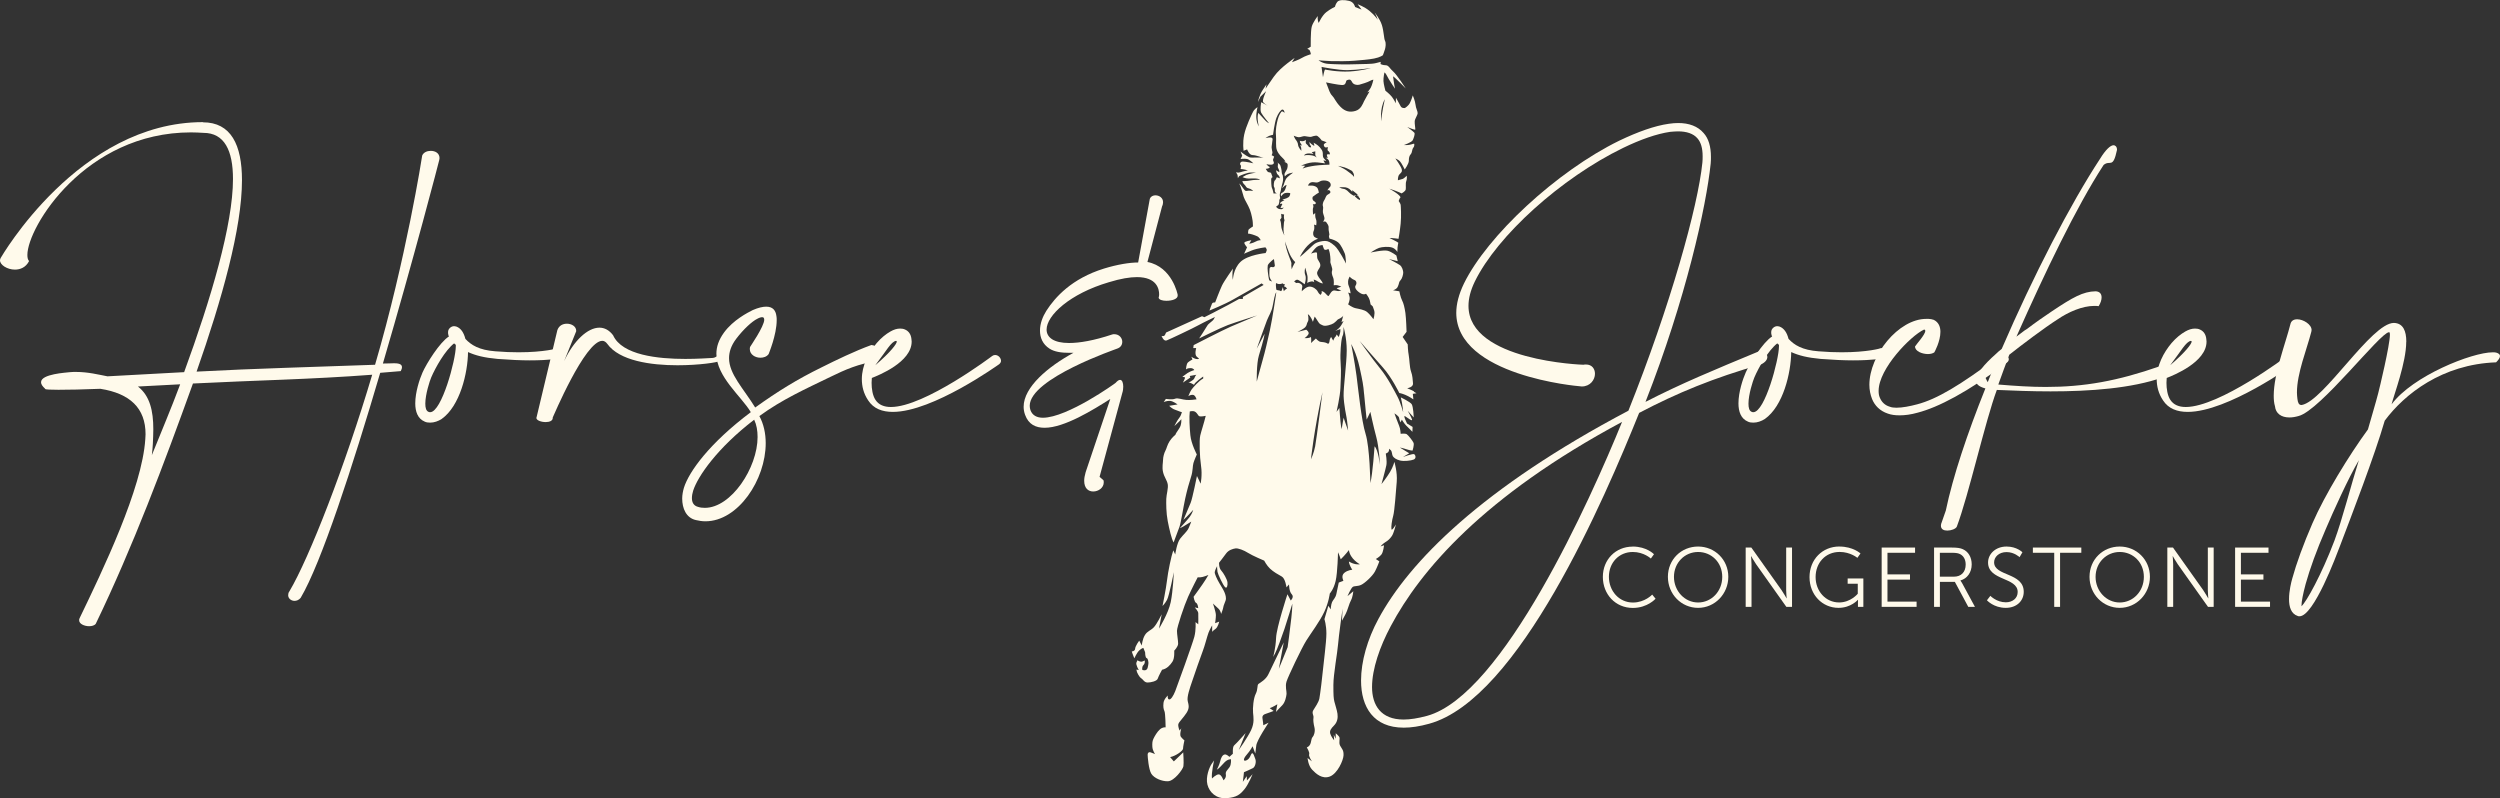
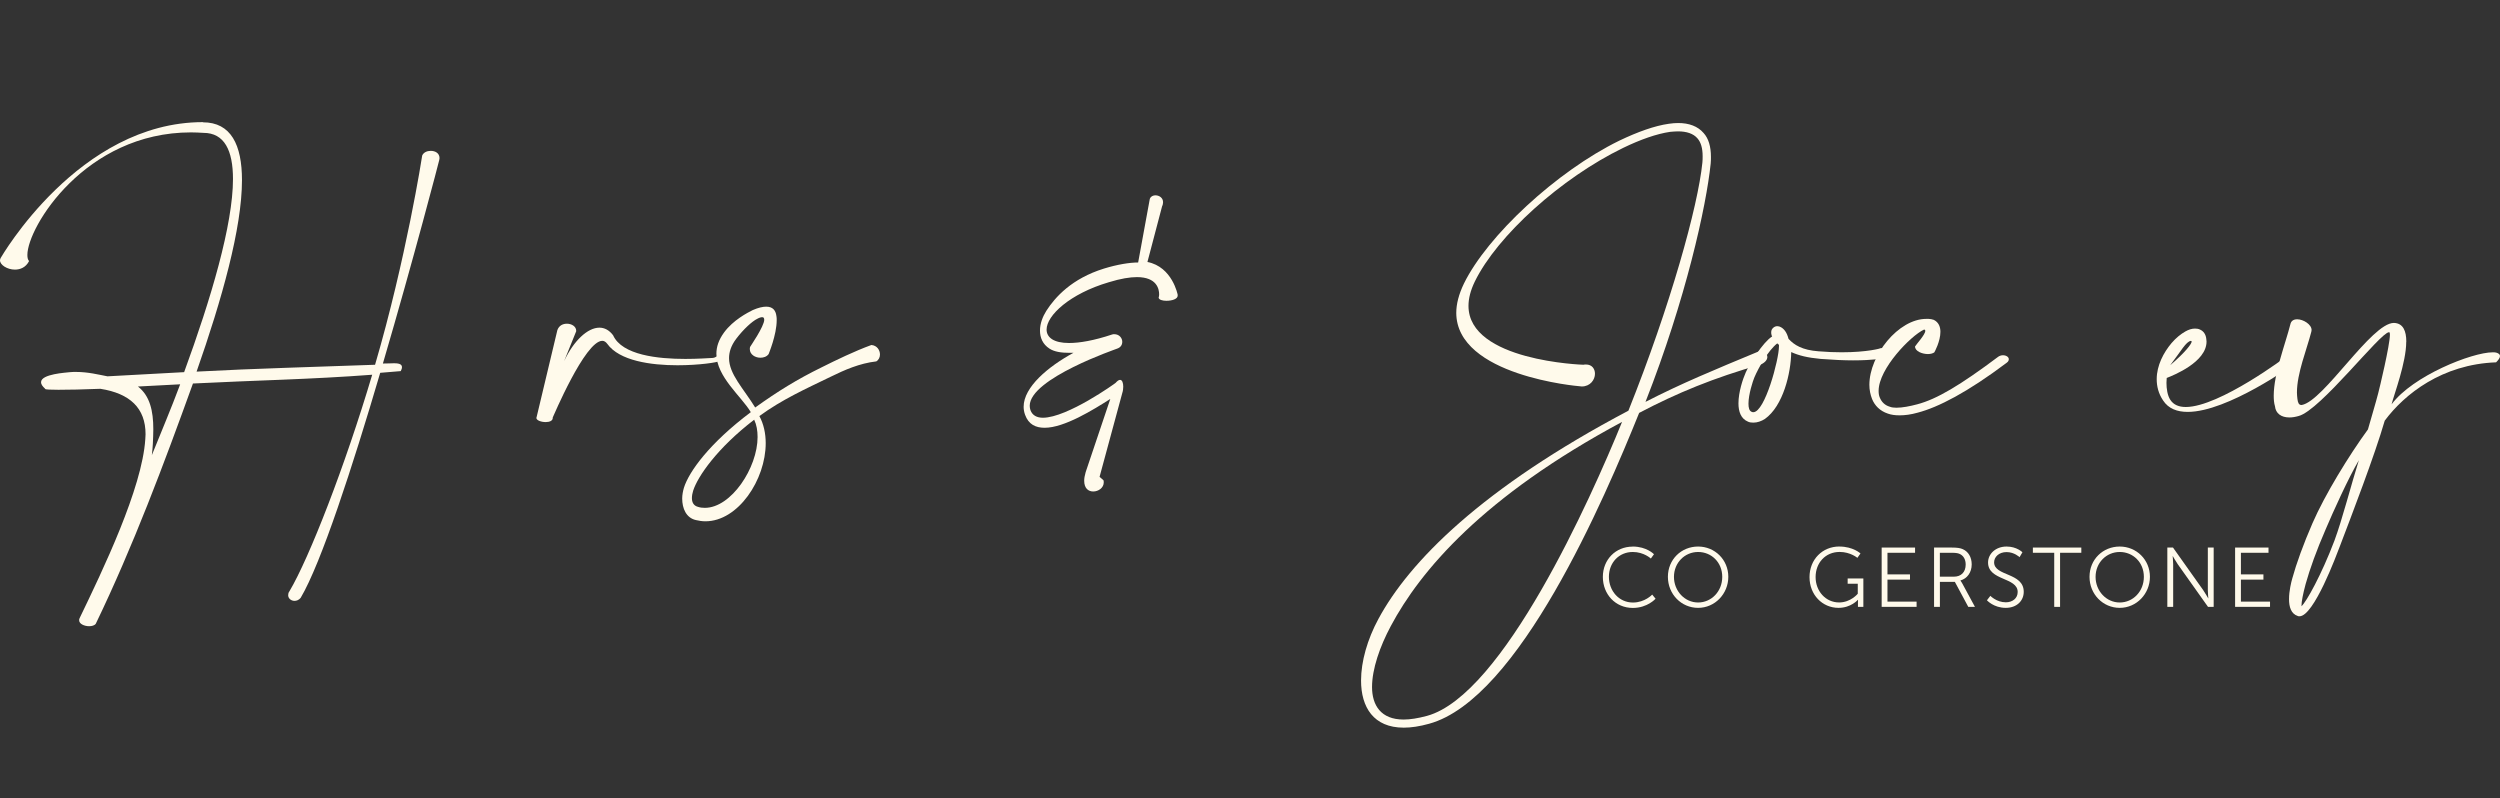
<svg xmlns="http://www.w3.org/2000/svg" id="Layer_2" viewBox="0 0 689.43 220.15">
  <rect x="0" y="0" width="689.43" height="220.15" fill="#333333" stroke="none" />
  <defs>
    <style>.cls-1{fill:#fffaeb;}</style>
  </defs>
  <g id="Layer_1-2">
    <path class="cls-1" d="M55.96,33.73c7.74,0,10.77,6.2,10.77,15.96,0,13.2-5.52,32.86-12.52,52.79,16.43-.88,32.79-1.28,49.22-1.89,8.55-29.16,13-57.57,13-57.71.4-.88,1.35-1.28,2.36-1.28,1.21,0,2.42.61,2.42,2.02,0,.13-.07.27-.07.47,0,.13-7.07,27.27-15.55,56.16,1.35,0,2.29-.07,2.9-.07h.27c1.55,0,2.09.4,2.09,1.08,0,.34-.13.67-.34,1.08,0,0-2.09.2-5.66.47-7.61,25.86-16.3,52.59-21.95,62.08-.54.61-1.14.81-1.68.81-.94,0-1.75-.67-1.75-1.55,0-.34.07-.74.34-1.08,5.45-9.16,15.35-34.54,22.83-59.73-16.83,1.28-32.32,1.55-49.43,2.42-8.01,22.22-16.5,44.91-26.8,66.26-.34.47-1.08.67-1.82.67-1.28,0-2.76-.61-2.76-1.62,0-.2,0-.4.13-.61,6.4-13.27,17.24-35.76,18.11-49.36,0-.47.07-.88.07-1.35,0-7.21-4.31-11.25-12.46-12.53-4.85.2-8.89.27-11.58.27-2.15,0-3.5-.07-3.64-.2v-.07c-.81-.74-1.14-1.28-1.14-1.82,0-2.29,7-2.63,7.88-2.76.61-.07,1.21-.07,1.75-.07,3.37,0,6.19.74,8.69,1.21,5.99-.34,13.33-.74,21.14-1.15,7.47-20.4,13.47-40.74,13.47-53.26,0-7.88-2.36-12.73-8.15-12.73-1.15-.07-2.29-.13-3.43-.13-29.16,0-45.12,26.13-45.12,33.8,0,.74.13,1.35.47,1.68-.88,1.75-2.42,2.36-3.91,2.36-2.09,0-4.11-1.28-4.11-2.56,0-.2.07-.47.2-.67.07-.07,21.48-37.44,55.76-37.44ZM49.69,105.98c-4.31.2-7.74.4-11.65.61,3.3,2.56,4.24,6.73,4.24,11.78,0,1.35-.07,2.63-.13,4.04-.07,1.01-.13,2.02-.27,3.1,2.49-6.2,5.39-13,7.81-19.53Z" />
-     <path class="cls-1" d="M123.69,92.51c-.13-.34-.13-.61-.13-.88,0-.54.2-.94.61-1.28.34-.27.67-.4,1.08-.4.2,0,.4.07.67.13,1.15.47,1.95,1.55,2.42,3.37,1.55,1.68,3.77,3.1,8.28,3.43,2.36.2,4.51.27,6.4.27,7.07,0,10.77-1.08,10.77-1.14h.34c.74,0,1.14.61,1.14,1.28s-.34,1.35-.94,1.55c0,0-2.69.54-8.22.54-2.42,0-5.39-.13-8.89-.4-3.7-.34-6.06-.94-8.15-1.89-.07,5.79-2.22,14.88-7.27,18.45-.94.61-2.09,1.01-3.17,1.01-.54,0-1.08-.07-1.48-.27-1.95-.81-2.63-2.76-2.63-5.05,0-3.1,1.21-6.73,2.02-8.55,1.08-2.42,4.71-8.28,7.27-9.9-.07-.07-.13-.2-.13-.27ZM118.91,104.1c-.4.94-1.62,4.65-1.62,7.21,0,1.15.2,2.02.94,2.29.13.07.27.07.4.07,3.17,0,7.07-14.48,7.07-18.18v-.4c-.2-.13-.34-.27-.47-.4-2.49,1.95-5.12,6.6-6.33,9.43Z" />
    <path class="cls-1" d="M155.6,99.52c2.63-5.59,6.46-9.16,9.7-9.16,1.41,0,2.69.67,3.77,2.09,2.49,5.52,12.46,6.53,19.93,6.53,3.3,0,6.13-.2,7.54-.27.81-.07,1.41-.67,1.55-.67.27-.07.54-.13.67-.13.4,0,.54.2.54.4,0,.47-.47,1.15-1.01,1.28-.34.34-5.45,1.14-11.45,1.14-7.34,0-16.03-1.21-19.39-5.93-.4-.54-.88-.81-1.35-.81-4.78,0-13.6,21.08-13.67,21.14v.13c0,.81-.94,1.14-1.95,1.14-1.21,0-2.56-.47-2.56-1.14,0-.13.07-.2.07-.27l5.72-23.97c.47-1.28,1.55-1.75,2.63-1.75,1.28,0,2.56.74,2.56,1.95v.13l-3.3,8.15Z" />
    <path class="cls-1" d="M210.74,88.14c0-.4-.13-.67-.54-.67-.34,0-.81.13-1.41.47-1.35.67-3.7,2.76-5.79,5.52-1.41,1.89-1.95,3.64-1.95,5.32,0,4.38,3.97,8.35,7.21,13.6,6.2-4.44,11.51-7.74,18.38-11.11,3.91-1.95,9.02-4.44,13.67-6.13,1.55.13,2.36,1.41,2.36,2.63,0,.74-.34,1.48-1.01,1.89-4.65.54-8.75,2.36-12.59,4.24-6.94,3.37-13.4,6.26-19.66,10.84,1.21,2.22,1.75,4.85,1.75,7.47,0,10.1-7.61,21.55-16.63,21.55-.88,0-1.75-.13-2.63-.34-2.69-.61-3.77-3.23-3.77-5.93,0-1.01.2-2.02.47-2.96,1.41-4.51,7.07-12.32,18.45-20.87-2.56-4.31-9.49-9.76-9.49-16.09,0-1.89.61-3.84,2.15-5.93,2.49-3.37,6.4-5.39,7.88-6.13,1.55-.67,2.76-.94,3.7-.94,1.82,0,2.63,1.01,2.83,2.63.07.34.07.67.07,1.08,0,4.11-2.22,9.29-2.22,9.36-.54.74-1.41,1.01-2.29,1.01-1.41,0-2.9-.88-2.9-2.36,0-.2,0-.4.07-.61,0-.07,3.91-5.66,3.91-7.54ZM191.15,135.34c-.2.61-.34,1.35-.34,2.02,0,1.08.4,2.09,1.68,2.42.61.2,1.21.27,1.89.27,7.27,0,14.54-11.04,14.54-19.53,0-1.75-.27-3.37-.94-4.78-10.17,7.81-15.56,15.62-16.83,19.59Z" />
-     <path class="cls-1" d="M251.41,94.2c0,5.66-9.09,9.29-10.98,10.03,0,.4-.07.88-.07,1.35,0,1.62.27,3.5,1.08,4.71.88,1.35,2.36,1.95,4.24,1.95,9.29,0,27.88-14.01,27.94-14.07.27-.2.54-.27.81-.27.88,0,1.62.81,1.62,1.62,0,.34-.2.67-.54.94-.13.07-18.25,13.13-29.29,13.13-2.9,0-5.32-.88-6.8-3.17-1.28-1.89-1.75-3.91-1.75-5.86,0-3.77,1.89-7.34,4.11-9.97,1.21-1.41,2.56-2.49,3.77-3.17.94-.54,1.82-.81,2.69-.81.47,0,.94.07,1.35.27.94.4,1.62,1.28,1.75,2.56,0,.27.07.47.07.74ZM247.3,94.2c0-.13-.07-.2-.2-.2-1.35.2-2.63,2.69-5.72,6.73,4.31-3.7,5.93-5.93,5.93-6.53Z" />
    <path class="cls-1" d="M401.6,86.25c0-2.36.67-5.05,2.09-8.01,6.4-13.13,25.52-30.97,42.89-39.46,5.05-2.42,9.76-4.11,13.67-4.65.88-.13,1.75-.2,2.56-.2,2.96,0,5.39.88,7,2.76,1.35,1.48,2.02,3.7,2.02,6.6,0,.54,0,1.14-.07,1.82-1.21,11.78-6.87,37.44-17.98,65.72,9.97-5.12,18.79-8.75,31.11-13.87.27-.07.47-.13.67-.13,1.01,0,1.82.74,1.82,1.62,0,.67-.47,1.41-1.68,2.02-13.2,3.77-23.16,7.88-33.67,13.4-9.63,23.9-33.2,78.92-57.91,85.72-2.63.74-4.98,1.08-7,1.08-8.35,0-11.78-5.66-11.78-13,0-5.25,1.75-11.38,4.78-16.97,8.48-15.76,28.48-36.09,68.95-57.44,11.58-28.96,19.19-56.36,20.4-68.41.07-.61.07-1.21.07-1.75,0-2.22-.47-3.84-1.41-4.92-1.14-1.35-3.03-1.95-5.39-1.95-.67,0-1.41.07-2.15.13-3.7.54-8.15,2.09-13,4.44-17.04,8.28-34.68,24.17-40.87,36.83-1.21,2.49-1.75,4.71-1.75,6.73,0,15.22,31.58,16.23,31.72,16.23.2-.07.47-.07.67-.07,1.68,0,2.49,1.21,2.49,2.56,0,1.62-1.28,3.5-3.64,3.5-.2,0-.47-.07-.67-.07-.13,0-33.94-2.83-33.94-20.27ZM383.55,172.64c-3.03,5.66-5.18,11.85-5.18,16.83s2.42,8.96,8.69,8.96c1.82,0,3.97-.34,6.46-1.01,20.94-5.72,45.12-59.73,53.8-81.07-38.45,20.6-55.69,41.14-63.77,56.29Z" />
    <path class="cls-1" d="M488.58,92.51c-.13-.34-.13-.61-.13-.88,0-.54.2-.94.61-1.28.34-.27.67-.4,1.08-.4.2,0,.4.07.67.13,1.14.47,1.95,1.55,2.42,3.37,1.55,1.68,3.77,3.1,8.28,3.43,2.36.2,4.51.27,6.4.27,7.07,0,10.77-1.08,10.77-1.14h.34c.74,0,1.14.61,1.14,1.28s-.34,1.35-.94,1.55c0,0-2.69.54-8.21.54-2.42,0-5.39-.13-8.89-.4-3.7-.34-6.06-.94-8.15-1.89-.07,5.79-2.22,14.88-7.27,18.45-.94.61-2.09,1.01-3.17,1.01-.54,0-1.08-.07-1.48-.27-1.95-.81-2.63-2.76-2.63-5.05,0-3.1,1.21-6.73,2.02-8.55,1.08-2.42,4.71-8.28,7.27-9.9-.07-.07-.13-.2-.13-.27ZM483.8,104.1c-.4.94-1.62,4.65-1.62,7.21,0,1.15.2,2.02.94,2.29.13.07.27.07.4.07,3.17,0,7.07-14.48,7.07-18.18v-.4c-.2-.13-.34-.27-.47-.4-2.49,1.95-5.12,6.6-6.33,9.43Z" />
    <path class="cls-1" d="M530.93,91.23c0-.2-.07-.34-.34-.34-3.64,1.68-12.52,10.77-12.52,16.9,0,.67.07,1.28.34,1.89.47,1.14,1.35,2.09,2.76,2.49.47.2,1.15.27,1.82.27,1.62,0,3.7-.4,5.72-.94,5.39-1.41,11.85-5.25,22.36-13.13.4-.27.88-.4,1.28-.4.88,0,1.62.47,1.62,1.08,0,.34-.13.67-.61,1.01-10.84,8.15-18.85,12.26-24.51,13.74-1.89.54-3.57.74-4.98.74-1.21,0-2.29-.13-3.23-.47-2.22-.74-3.64-2.22-4.38-4.04-.47-1.21-.74-2.49-.74-3.91,0-8.15,8.01-18.18,15.69-18.18h.67c.47,0,.94.13,1.41.27,1.35.67,1.82,1.95,1.82,3.3,0,2.63-1.62,5.59-1.68,5.66-.34.27-1.01.47-1.75.47-1.55,0-3.57-.74-3.57-2.09.47-.74,2.83-3.3,2.83-4.31Z" />
-     <path class="cls-1" d="M558.27,91.17l.74-.47c2.29-1.75,4.71-3.43,6.94-4.92,5.66-3.77,8.48-5.39,11.99-5.45,1.14.07,1.62.74,1.62,1.68,0,.74-.27,1.55-.81,2.42-.4-.07-.81-.07-1.21-.07-3.3,0-7.14,1.68-10.1,3.7-3.77,2.42-9.76,6.94-13.33,9.76-1.14,3.03-1.95,5.19-3.03,8.22,4.71.4,9.02.67,13.06.67,10.57,0,19.8-1.62,31.51-5.72.34-.2.61-.27.88-.27.61,0,.94.61.94,1.35s-.34,1.62-1.08,2.02c-8.62,3.03-20.07,3.84-30.91,3.84-5.19,0-10.3-.2-14.81-.4-3.23,8.69-7.74,28.96-11.04,37.71-.27.61-1.55,1.08-2.63,1.08-.94,0-1.75-.34-1.75-1.35,0-.27.07-.67.27-1.08l1.08-3.1c1.95-9.36,5.93-21.28,10.91-33.67-1.01-.27-1.68-.61-2.09-1.01-.34-.34-.47-.74-.47-1.15,0-1.82,2.16-4.44,5.45-7.34.47-.47,1.01-.94,1.62-1.41,8.62-20,18.99-40.07,27.14-52.46,1.48-2.42,2.83-3.7,3.7-3.7.2,0,.4.07.61.27s.34.54.34,1.01c-1.14,5.39-1.89,2.63-3.7,4.17-7.54,11.58-16.23,29.76-24.04,47.34l1.68-1.28c.2-.13.4-.27.54-.4ZM549.51,102.08c-1.21,1.15-2.02,1.89-2.02,2.09l.07.07c.13.13.27.67.61,1.15.4-1.08.88-2.22,1.35-3.3Z" />
    <path class="cls-1" d="M608.5,94.2c0,5.66-9.09,9.29-10.98,10.03,0,.4-.07.88-.07,1.35,0,1.62.27,3.5,1.08,4.71.88,1.35,2.36,1.95,4.24,1.95,9.29,0,27.88-14.01,27.94-14.07.27-.2.54-.27.81-.27.88,0,1.62.81,1.62,1.62,0,.34-.2.67-.54.94-.13.07-18.25,13.13-29.29,13.13-2.9,0-5.32-.88-6.8-3.17-1.28-1.89-1.75-3.91-1.75-5.86,0-3.77,1.89-7.34,4.11-9.97,1.21-1.41,2.56-2.49,3.77-3.17.94-.54,1.82-.81,2.69-.81.47,0,.94.07,1.35.27.94.4,1.62,1.28,1.75,2.56,0,.27.07.47.07.74ZM604.39,94.2c0-.13-.07-.2-.2-.2-1.35.2-2.63,2.69-5.72,6.73,4.31-3.7,5.93-5.93,5.93-6.53Z" />
    <path class="cls-1" d="M663.57,94.26c0,5.72-3.37,14.54-4.04,17.24,5.86-7.88,22.22-14.34,27.88-14.34.34,0,.67,0,.94.07.74.2,1.08.54,1.08.94,0,.54-.47,1.14-1.08,1.75-14.88.54-25.25,8.75-30.71,16.09-2.76,9.56-9.16,26.19-12.39,34.68-.88,2.29-7.14,19.26-11.11,19.26-.2,0-.34,0-.47-.07-1.89-.61-2.42-2.56-2.42-4.65,0-2.29.61-4.71.88-5.66,1.14-4.18,3.1-9.56,5.59-15.29,3.43-7.88,10.03-18.65,15.29-25.86.81-2.9,2.16-7.34,2.83-9.97.34-1.28,3.23-13.27,3.23-16.16,0-.4-.07-.61-.13-.67h-.13c-2.36,0-18.92,21.55-24.91,23.1-.94.27-1.75.4-2.56.4-2.22,0-3.77-1.08-3.97-3.1-.27-.88-.34-1.89-.34-2.9,0-6.06,3.23-14.34,4.58-19.66.2-1.01.94-1.41,1.89-1.41,1.68,0,3.97,1.41,3.97,2.96,0,.13-.07.34-.07.47-1.28,4.98-3.97,11.45-3.97,16.77,0,.61.07,1.14.13,1.75.13,1.08.4,1.68,1.08,1.68h.13c6.06-1.08,19.19-22.63,25.39-22.63,2.56.07,3.43,2.22,3.43,5.19ZM650.51,126.92c-2.9,4.92-7.07,14.14-9.16,19.06-2.49,5.72-4.38,10.98-5.52,15.08-.74,2.76-1.14,4.85-1.14,5.92v.2c1.35-1.21,5.52-8.69,9.09-18.11,2.09-5.59,4.71-15.76,6.73-22.15Z" />
    <path class="cls-1" d="M324.77,81.34v.2c0,.94-1.62,1.41-3.1,1.41-1.08,0-2.15-.27-2.15-.94,0-.07.07-.13.07-.2,0,0,.07-.27.07-.61,0-1.48-.61-4.78-6.13-4.78-1.95,0-4.44.4-7.74,1.41-10.77,3.17-17.17,9.16-17.17,13.06,0,2.15,1.95,3.7,6.19,3.7,2.9,0,6.87-.67,11.92-2.36.2-.07.4-.07.54-.07,1.41,0,2.22,1.08,2.22,2.09,0,.81-.4,1.55-1.41,1.89-.07.07-24.11,8.22-24.11,15.76,0,.4.07.81.2,1.21.54,1.48,1.82,2.09,3.43,2.09,6.73,0,20.07-9.56,20.07-9.63.47-.54.88-.81,1.21-.81.61,0,.88.88.88,1.89,0,.54-.07,1.14-.27,1.75l-6.26,23.1,1.08.94c.07.2.07.4.07.61,0,1.48-1.48,2.49-2.9,2.49-1.28,0-2.49-.81-2.49-2.96,0-.67.13-1.41.4-2.36l6.8-20.2c-4.65,2.96-12.66,7.95-18.11,7.95-2.49,0-4.44-.94-5.39-3.57-.27-.74-.4-1.48-.4-2.22,0-5.45,6.8-11.11,13.74-14.88h-1.21c-2.09,0-4.04-.27-5.39-1.15-1.89-1.21-2.63-3.03-2.63-4.98s.74-3.84,1.75-5.45c2.42-3.77,7-8.89,15.89-11.65,3.7-1.14,7.07-1.68,9.43-1.68l3.16-17.24c.07-.81.81-1.28,1.62-1.28,1.01,0,2.09.67,2.09,1.89,0,.34-.07.74-.27,1.14l-4.04,15.35c6.87,1.35,8.35,9.02,8.35,9.09Z" />
    <path class="cls-1" d="M450.23,150.72c3.91,0,5.89,2.12,5.89,2.12l-.86,1.19s-1.91-1.81-4.98-1.81c-3.84,0-6.59,2.98-6.59,6.84s2.75,7.1,6.63,7.1c3.3,0,5.31-2.19,5.31-2.19l.93,1.14s-2.23,2.54-6.26,2.54c-4.84,0-8.28-3.79-8.28-8.56s3.54-8.35,8.21-8.35Z" />
    <path class="cls-1" d="M468.29,150.72c4.63,0,8.33,3.65,8.33,8.35s-3.7,8.56-8.33,8.56-8.33-3.77-8.33-8.56,3.7-8.35,8.33-8.35ZM468.29,166.15c3.68,0,6.66-3.07,6.66-7.07s-2.98-6.86-6.66-6.86-6.66,2.96-6.66,6.86,2.96,7.07,6.66,7.07Z" />
-     <path class="cls-1" d="M481.41,151h1.56l8.35,11.77c.56.81,1.35,2.21,1.35,2.21h.05s-.14-1.35-.14-2.21v-11.77h1.61v16.36h-1.56l-8.35-11.77c-.56-.81-1.35-2.21-1.35-2.21h-.05s.14,1.35.14,2.21v11.77h-1.61v-16.36Z" />
    <path class="cls-1" d="M507.25,150.72c3.79,0,5.82,1.91,5.82,1.91l-.86,1.21s-1.91-1.63-4.89-1.63c-3.96,0-6.63,3.05-6.63,6.93s2.77,7,6.49,7c3.19,0,5.14-2.4,5.14-2.4v-2.77h-2.79v-1.44h4.33v7.82h-1.49v-1.23c0-.35.02-.7.02-.7h-.05s-1.88,2.21-5.33,2.21c-4.47,0-8-3.61-8-8.47s3.54-8.45,8.24-8.45Z" />
    <path class="cls-1" d="M518.91,151h9.21v1.44h-7.61v5.96h6.21v1.44h-6.21v6.07h8.03v1.44h-9.63v-16.36Z" />
    <path class="cls-1" d="M533.36,151h4.84c1.67,0,2.42.16,3.07.44,1.54.67,2.47,2.23,2.47,4.21,0,2.21-1.26,3.91-3.09,4.42v.05s.16.21.42.65l3.56,6.58h-1.84l-3.7-6.89h-4.12v6.89h-1.61v-16.36ZM538.85,159.03c1.98,0,3.23-1.28,3.23-3.33,0-1.35-.54-2.35-1.49-2.86-.49-.26-1.07-.4-2.33-.4h-3.3v6.59h3.89Z" />
    <path class="cls-1" d="M548.88,164.31s1.7,1.79,4.28,1.79c1.79,0,3.26-1.07,3.26-2.84,0-4.12-8.17-3.07-8.17-8.14,0-2.35,2.07-4.4,5.1-4.4,2.84,0,4.38,1.58,4.38,1.58l-.79,1.35s-1.44-1.4-3.58-1.4-3.44,1.37-3.44,2.82c0,3.89,8.17,2.77,8.17,8.14,0,2.44-1.88,4.42-4.96,4.42-3.35,0-5.19-2.09-5.19-2.09l.95-1.23Z" />
    <path class="cls-1" d="M566.5,152.44h-5.89v-1.44h13.36v1.44h-5.86v14.92h-1.61v-14.92Z" />
    <path class="cls-1" d="M584.56,150.72c4.63,0,8.33,3.65,8.33,8.35s-3.7,8.56-8.33,8.56-8.33-3.77-8.33-8.56,3.7-8.35,8.33-8.35ZM584.56,166.15c3.68,0,6.66-3.07,6.66-7.07s-2.98-6.86-6.66-6.86-6.66,2.96-6.66,6.86,2.96,7.07,6.66,7.07Z" />
    <path class="cls-1" d="M597.69,151h1.56l8.35,11.77c.56.81,1.35,2.21,1.35,2.21h.05s-.14-1.35-.14-2.21v-11.77h1.61v16.36h-1.56l-8.35-11.77c-.56-.81-1.35-2.21-1.35-2.21h-.05s.14,1.35.14,2.21v11.77h-1.61v-16.36Z" />
    <path class="cls-1" d="M616.38,151h9.21v1.44h-7.61v5.96h6.21v1.44h-6.21v6.07h8.03v1.44h-9.63v-16.36Z" />
-     <path class="cls-1" d="M389.99,107.95c-.75-.43-1.94-.87-1.94-.87,0,0,1.73-.27,1.62-1.36-.11-1.08-.11-2.06-.54-3.25-.43-1.19-.43-3.47-.65-4.56-.22-1.08-.27-2.93-.27-2.93l-1.4-2.06,1.08-1.41s-.11-3.74-.32-5.21c-.22-1.46-.49-2.66-.92-3.47-.43-.81-.75-2.5-.75-2.5l-1.73-.27s.81-.27,1.13-.71c.32-.43.54-1.41.54-1.41,0,0,.05-.33.43-.71.38-.38.75-1.63.7-2.17-.05-.54-.32-1.52-.92-1.95-.59-.43-3.02-1.68-3.02-1.68l2.43.6-.38-1.57s-1.24-.98-2.37-1.3c-1.13-.33-4.75.49-4.75.49,0,0,1.56-1.03,2.37-1.3.81-.27,2.7-.43,3.67-.05.97.38,1.35,1.19,1.35,1.19,0,0,0-.65.05-1.25.05-.6.22-1.3.22-1.3-.38-.33-2.43-1.3-2.43-1.3h.54c.54,0,1.94.22,1.94.22,0,0,.38-2.06.59-4.18.22-2.12.05-4.88,0-5.21-.05-.33-.54-1.03-.54-1.03,0,0,.22-.76.43-.92.22-.16-.22-.6-.81-1.08-.59-.49-2.21-1.41-2.21-1.41,0,0,.92.33,1.46.49.54.16,1.94.81,1.94.81,0,0,1.02-.54,1.13-1.08.11-.54-.11-1.68.16-2.33.27-.65.11-1.46.11-1.46,0,0-.75.76-1.08.87-.32.11-1.35.38-1.35.38,0,0-.05-1.08.38-1.57.43-.49.92-.71.65-1.57s-1.73-2.88-1.73-2.88c0,0,.81.33,1.24.76.43.43,1.35,2.28,1.35,2.28,0,0,1.13-1.57,1.13-2.39s.11-1.36.54-1.84c.43-.49.27-1.25.7-1.79.43-.54.22-1.08.22-1.08,0,0-.27,0-.92.22-.65.22-1.94.16-1.94.16,0,0,2.21-.76,2.48-1.36.27-.6.7-1.74.43-2.06-.27-.33-1.94-1.57-1.94-1.57,0,0,2.16.92,2.21.71.05-.22-.22-1.68-.16-2.33.05-.65.81-1.68.81-2.22s-.49-1.3-.59-2.33c-.11-1.03-.75-2.55-.75-2.55,0,0-.38,1.3-.81,2.12s-1.35,1.36-1.35,1.36c0,0-.86.16-1.19-.49-.32-.65-1.29-2.33-1.29-2.33l-.05,1.52s-.49-1.03-1.08-1.79c-.59-.76-1.78-1.68-1.78-1.68,0,0-.49-1.74-.54-2.66-.05-.92.27-2.39.27-2.39.43.27.59.81,1.19,1.84.59,1.03,1.73,2.66,1.73,2.66-.27-1.14-.54-3.42-.54-3.42.75.49,3.5,3.36,3.5,3.36,0,0-2.48-3.85-3.45-4.67-.97-.81-1.24-1.74-2.08-1.74s-1.43-.33-1.43-.33l.05-.6-1.29.33c-1.29.33-3.24.22-5.82.33-2.59.11-5.82,0-7.39-.11-1.56-.11-2.64-.98-2.64-.98,0,0,1.83.16,3.45.22,1.62.05,4.69.05,6.47-.11,1.78-.16,3.67-.27,5.39-.6,1.73-.33,2.43-.92,2.43-.92,0,0,.43-1.08.59-1.68.16-.6.32-1.63,0-2.28-.32-.65-.32-2.6-.86-4.34-.54-1.74-2-3.47-2-3.47.49.81.86,2.01.86,2.01,0,0-.75-1.19-2.26-2.44-1.51-1.25-3.29-1.84-3.29-1.84l1.08,1.46-1.78-.71s-.27-1.36-1.62-1.68c-1.35-.33-2.8-.33-3.29.27-.49.6-.65,1.36-.65,1.36,0,0-1.19.54-2.37,1.46-1.19.92-2.1,2.98-2.1,2.98-.43-.76-.27-1.9-.27-1.9,0,0-1.35,1.74-1.67,2.98-.32,1.25-.27,5.48-.27,5.48l-.97.6s.38.11.59.27.43,1.19.43,1.19c0,0-1.73.54-2.48,1.03-.75.49-2.75,1.19-2.75,1.19l.75-1.19s-.81.54-2.05,1.52c-1.24.98-2.64,2.17-3.72,3.69-1.08,1.52-2.26,3.31-2.26,3.31l.27-1.25-1.02,1.52c-1.02,1.52-1.35,3.36-1.35,3.36l.7-1.46,1.56-1.52s-1.19,2.55-.81,3.04c.38.49,1.24.98,1.24.98l-1.78-.98s-.43,2.12,0,2.93c.43.81,2.16,2.88,2.16,2.88,0,0-.49-.16-1.08-.81-.59-.65-1.89-2.06-1.89-2.06-.49,1.52.16,3.74.16,3.74,0,0-.59-.87-.7-2.28-.11-1.41.32-3.04.32-3.04,0,0-.86.54-1.24,1.3-.38.76-1.94,3.96-2.43,6.29-.49,2.33-.16,4.45-.16,4.45l.97-.38s.54,1.57,1.51,1.57,3.02.81,3.02.81c-1.4-.33-3.18.05-3.94-.22-.75-.27-2.4-1.57-2.4-1.57l.46,1.14-.46.92s1.11-.16,1.81,0c.7.16,1.73,1.19,1.73,1.19,0,0-2.05-.49-2.91-.49s-.86.81-.62.98c.24.16,0,1.08,0,1.08.78,0,2.02.38,2.02.38,0,0-1.24.22-2.02.49-.78.27-1.27,0-1.27,0l.43.76s.03.41.1.92c.11-.29.26-.54.46-.64.53-.24,2.06-.94,3.11-.94h1.42s-2.14.41-2.63.65c-.49.24-1.09.62-1.09.62,0,0,.81.39,1.66.39s2.47-.2,3.19.33c0,0-1.82,0-2.71.2-.89.2-2.18.16-2.18.16,0,0,.08.57.57.98.49.41.36.85,1.13,1.02.77.16,1.29.73,1.29.73,0,0-1.21-.2-1.86,0-.53.17-1.09-1.29-2-2.09.02.05.05.1.07.15.43.81.92,2.82,1.19,3.63.27.81,1.19,2.17,1.67,3.42.49,1.25.81,3.2.81,3.53s.05,1.14.05,1.14c0,0-1.02.65-1.19.87-.16.22-.16,1.14-.16,1.14.43-.11,1.94.43,2.53.71.59.27.97,1.08.97,1.08,0,0-.65-.05-1.4.38-.75.43-1.78.6-1.78.6l.59-.98s-1.94.33-1.94.71.75,1.25.75,1.25l-.81,1.79s.43-.27,2.1-.92c1.67-.65,3.77-.87,3.77-.87,0,0,.38.43.38.71s-.32.87-.32.87c0,0-4.91.49-6.93,2.44-2.02,1.95-2.08,4.94-2.08,4.94-.32-1.14,0-3.09,0-3.09,0,0-2.43,3.42-3.02,4.67-.59,1.25-1.89,4.67-1.89,4.67,0,0-.65-.11-.86.33-.22.43-.7,1.9-.7,1.9,0,0,4.37-1.79,6.52-3.04,2.16-1.25,7.87-4.45,7.87-4.45l.54.43-5.72,3.31v.54h-1.02s-.49.27-3.07,1.68c-2.59,1.41-6.52,3.36-6.52,3.36l-.65-.27-9.92,4.5-.27.6c-.27.6-.97.33-.97.33,0,0,.54,1.57,1.4,1.25.86-.33,7.28-3.36,8.74-4.18,1.46-.81,4.58-2.28,4.58-2.28l-.32.6c-.32.6-1.46,1.14-1.83,1.84-.38.71-2.21,3.47-2.21,3.47,0,0,5.77-2.88,7.93-3.69,2.16-.81,8.09-2.66,8.09-2.66,0,0-5.12,2.17-7.28,3.09-2.16.92-10.25,5.1-10.25,5.1l-.11.81h.81s-.54,1.79.16,2.39c.7.6.86.65.11.65s-1.62-.65-1.62-.65l.32.76s-.75.38-1.24.81c-.49.43-.54,1.95-.54,1.95,0,0,.27-.38,1.19-.38s1.08.54,1.08.54c0,0-1.08.33-1.83.81-.75.49-1.46,1.08-1.46,1.08,0,0,.75,0,.75.22s-.59,1.36-.59,1.36l2.05-1.41-.16-.43,1.83-.33s-.32.27-.54.92-1.67,1.25-1.67,1.25c.54-.11,1.56.6,1.56.6.22-.74,2.53-2.28,2.53-2.28v.54c-1.19.6-2.86,2.55-3.24,3.09-.38.54-.86,1.79-.86,1.79,0,0,.54-.43,1.24-.38.7.05,1.02,1.25,1.02,1.25-.65.11-1.78.22-2.8.16-1.02-.05-2.37-.65-3.13-.33-.75.33-2.53.05-2.53.05l-.59.87s.86-.38,1.73-.33c.86.05,2.1.98,2.1.98l-2.32.38s.75.81,1.62,1.08c.65.21,1.27.53,1.89.68-.15.5-.38,1.12-.7,1.51-.61.73-1.38,2.32-1.38,2.32,0,0,1.13-1.06,1.5-1.42s.4-.53.4-.53c0,0,.12.81-.16,1.75-.28.94-1.21,1.83-1.46,2.6,0,0-.89.69-1.58,1.75-.69,1.06-.81,1.99-1.17,2.64-.36.65-.65,1.79-.65,2.52s-.32,1.99,0,3.38c.32,1.38,1.09,2.24,1.29,3.34.2,1.1-.36,2.81-.4,4.03-.04,1.22-.04,3.91.4,6.14.44,2.24,1.05,4.92,1.62,5.9,0,0,1.17-3.11,1.62-4.34.44-1.23,1.05-5.38,1.58-7.78.53-2.4,1.09-4.39,1.62-6.02.53-1.63.4-2.97.65-3.78.24-.81.93-2.36.93-2.36,0,0-1.54-2.89-1.78-5.29-.21-2.07-.36-5.14-.16-6.57.3-.06.6-.11.9-.09.86.05,1.24.92,1.56,1.3.32.38,1.94,0,1.94,0-.49,2.06-1.19,4.07-1.51,5.42-.32,1.36-.16,5.86.22,8.41.38,2.55-.11,4.88-.11,4.88l-1.02-2.12s-1.24,6.18-1.73,7.38c-.49,1.19-2,4.72-2,4.72.92-.76,2.7-2.77,2.7-2.77,0,0-.27,1.03-.97,1.95s-2.7,3.09-2.7,3.09c0,0,.38-.11.92-.43.54-.33,2.21-1.36,2.21-1.36,0,0-.22.65-.7,1.74-.49,1.08-1.46,1.79-2.37,2.98-.92,1.19-1.35,4.34-1.35,4.34l-.54-1.14c-.54,1.52-1.46,5.91-1.73,8.3-.27,2.39-1.24,7.05-1.24,7.05,0,0,.65-.6,1.24-1.68.59-1.08,1.89-7.65,1.89-7.65,0,0-.22,5.1-.86,8.25-.65,3.15-3.24,7.32-3.24,7.32l.75-3.96s-1.29,2.66-2.16,3.58c-.86.92-1.78,1.03-2.48,2.17-.7,1.14-.86,2.88-.86,2.88l-.7-1.36s-1.08,1.46-1.13,2.22c-.05.76-.92.76-.92.76.11.49.7,1.9.7,1.9,0,0,.7-1.57,1.35-2.17.65-.6,1.13-.71,1.13-.71l.49,1.19s0,1.52.43,1.63c.43.11.49,1.25.49,1.25,0,0,.05.33-.22,1.41-.27,1.08-1.46.6-1.46.6,0,0-.22-.81.32-1.36.54-.54.32-1.25.32-1.25l-.59.27c-.59.27-1.4-.33-1.4-.33l-.27.6c-.27.6.65,2.12.65,2.12l-.65-.16.05.38c.05.38.7,1.68,1.24,2.01.54.33.86,1.19,1.78,1.19s2.59-.38,2.8-1.08c.22-.71,1.19-2.44,1.19-2.44,1.35-.27,2.21-1.25,2.86-2.22.65-.98.49-3.04.49-3.04,0,0,1.08-1.08,1.08-1.95s-.32-2.5-.32-3.53,2-7,3.07-9.38c1.08-2.39,2.64-5.37,2.64-5.37h.7c.7,0,2.26-.65,2.26-.65l-.75,1.25c-.75,1.25-3.34,4.77-3.34,4.77,0,0,.22,1.46.7,1.68.49.22.59,1.46.59,1.46l-.97-.22s.92.98.97,1.57c.05.6,0,3.09,0,3.09l-.75-.6s.16,2.12-.32,4.01c-.49,1.9-4.75,13.67-5.28,15.03-.54,1.36-1.24,2.44-1.73,2.28-.49-.16-.32-1.08-.32-1.08,0,0-1.08.98-1.19,2.06-.11,1.08,0,1.68.27,2.28.27.6.32,4.45.32,4.45,0,0-.75-.16-1.56.54-.81.71-1.46,1.9-1.78,2.55-.32.65-.38,1.25-.32,2.28.05,1.03.75,2.01.75,2.01,0,0-.75-.33-1.24-.49-.49-.16-.81.11-.81.65s.27,4.07,1.02,5.26c.75,1.19,2.86,2.12,4.58,2.06,1.73-.05,4.1-3.25,4.26-4.12.16-.87-.05-3.85-.05-3.85l-.38.38c-.38.38-2.21,2.12-2.21,2.12l-1.02-1.19c1.51-.27,3.56-1.74,3.56-2.33s.38-2.28.38-2.28c0,0-.54-.43-.97-.98-.43-.54.11-2.33.11-2.33l-.49.6s-.49-1.19-.32-1.79c.16-.6,1.4-1.74,2.26-3.09.86-1.36.59-2.12.32-3.25-.27-1.14.59-3.63,1.19-5.37.59-1.74,2.43-7.11,2.97-8.46.54-1.36,1.19-4.01,1.56-4.99.38-.98,1.02-2.06,1.02-2.06v1.79s.22-.33.92-.81c.7-.49,1.02-2.01,1.02-2.01l-1.13.43s.22-1.36.22-2.22-.81-3.2-.81-3.2c0,0,.92.87,1.51,1.41.59.54.75,1.46.75,1.46,0,0,.54-1.36.59-1.84.05-.49.43-1.19.65-1.9.22-.71-.05-1.57-.32-2.22-.27-.65-.75-1.41-1.4-2.5-.65-1.08-1.35-2.6-1.29-3.09.05-.49.65-1.63.65-1.63,0,0,0,.92.11,1.57.11.65,1.56,3.74,2.1,4.23.54.49.75-.54.65-1.36-.11-.81-1.08-2.55-1.73-3.25-.65-.71-.59-2.12-.59-2.12,0,0,1.24-1.57,1.94-2.55.7-.98,1.89-1.3,2.59-1.41.7-.11,2.32.49,3.5,1.25s4.42,2.12,4.42,2.12c0,0,.7,1.36,1.62,2.22.92.87,2.26,1.63,3.24,2.17.97.54,1.29,2.98,1.29,2.98l.7-.81s0,1.95.75,2.71c.75.76-.27,1.74-.27,1.74l-.92-1.74s-3.02,9.17-3.13,12.04c-.11,2.88-.81,5.26-.81,5.26l.54-.98c.54-.98,1.83-4.56,2.59-6.78.75-2.22,2.16-6.94,2.16-6.94,0,0,.05.87-.27,3.91-.32,3.04-1.02,8.08-1.02,8.08l-2.43,5.97,1.35-7.27s-3.5,7.21-4.21,8.74c-.7,1.53-2.32,2.38-2.75,2.7-.43.33-.11,1.46-.75,2.71-.65,1.25-.86,3.96-.75,5.21.11,1.25.43,2.77-.54,4.83-.97,2.06-3.4,5.48-3.4,5.48l1.89-4.67s-2.59,2.93-3.13,3.36c-.54.43-.38,2.33-.38,2.33l-.97.87s-.75-.81-1.35-.65c-.59.16-.97.92-1.19,1.9-.22.98-.92,2.28-.92,2.28.7-.38,1.24-1.14,2.16-2.06.92-.92,1.73-.81,1.73-.81,0,0,.16,1.36-.38,2.17-.54.81-1.19,1.14-1.02,2.06.16.92-.65,1.57-.65,1.57,0,0-.54-1.52-1.24-1.63-.7-.11-1.94,1.14-1.94,1.14-.22-1.57.59-4.99.59-4.99l-.65.92c-.65.92-1.73,3.63-1.19,5.75.54,2.12,2.43,3.96,5.28,3.74,2.86-.22,3.77-1.08,4.91-2.44s2.26-4.18,2.26-4.18l-1.56,1.74-.05-1.19-1.08,1.57c.11-.6.31-2.66.31-2.66,0,0,1.9-.81,2.49-1.14.59-.33.97-1.68.65-2.5-.32-.81-.54-1.74-.92-1.57-.38.16-.43,1.41-1.46,1.9-1.02.49-1.02-.38,0-1.52,1.02-1.14,1.62-2.33,1.62-2.33l.75,2.01s.11-.76.27-2.22c.16-1.46,3.4-6.29,3.4-6.29l-1.46.71s-.11-1.36-.22-1.84c-.11-.49,0-1.03.86-1.3.86-.27,2.21-.81,2.21-.81l-1.08-.76c.81-.27,2.1-1.08,2.1-1.08l-.38,2.12s.92-1.03,1.73-1.84,1.13-2.44,1.19-3.15c.05-.71-.43-2.06,0-3.42s4.15-9.22,5.45-11.28c1.29-2.06,3.72-5.26,4.96-7.92,1.24-2.66,1.51-5.04,1.51-5.04,0,0,1.08-1.14,1.62-3.47s.65-7.92.65-7.92c.38.76.75,1.95.75,1.95,1.29-1.25,2.26-2.55,2.26-2.55.32,2.5,3.02,3.91,3.02,3.91,0,0-.43.11-1.29-.05-.86-.16-1.73-.71-1.73-.71,0,.87.92,2.28.92,2.28,0,0-1.24.05-2.21.87-.97.81-.22,2.17-.22,2.17l-1.29.49s-.43,1.95-.65,3.09c-.22,1.14-.86,1.57-1.19,2.28-.32.71-.38,2.01-.38,2.01l-.65-.98-1.08,3.69s.54,1.63.54,3.96-.75,7.87-.92,9.76c-.16,1.9-.81,7.11-1.02,8.19-.22,1.08-1.19,2.39-1.67,3.2-.49.81.16,1.41.05,2.06-.11.65,0,1.63.27,2.71.27,1.08-.16,2.28-.49,2.6-.32.33-.27.6-.54,1.63-.27,1.03-1.08,1.25-1.08,1.25,0,0,.86,1.41.65,1.9-.22.49.75,1.95.75,1.95l-1.19-.92s.16,2.06,1.24,3.2c1.08,1.14,2.8,2.71,4.91,1.9,2.1-.81,3.72-4.45,3.77-5.86.05-1.41-.38-1.63-.92-2.6-.54-.98.11-2.01-.32-2.55-.43-.54-.92-.92-.92-.92v1.52l-.54-1.14.11,1.57s-.86-1.03-1.08-1.84c-.22-.81.22-1.41,1.08-2.28.86-.87,1.08-2.06.92-3.2-.16-1.14-.65-2.44-.86-3.36-.22-.92-.27-1.68-.27-4.61s1.13-8.95,1.29-11.17c.16-2.22,1.24-9.82,1.24-9.82l-.16,3.31s.54-1.03,1.02-1.9c.49-.87.97-2.88,1.46-3.74.49-.87.65-2.5.65-2.5l-1.62,1.36s.97-2.22,1.46-2.55c.49-.33,1.24-.11,2.26-.54,1.02-.43,3.24-2.5,3.88-3.74.65-1.25,1.19-2.77,1.19-2.77l-.97-.65s.92-.49,1.51-1.19c.59-.71.75-2.6.75-2.6l-.97.33s.54-.71,1.35-1.19c.81-.49,1.24-.92,1.78-1.68.54-.76,1.13-3.2,1.13-3.2,0,0-1.13,1.95-1.24,1.3-.11-.65.11-2.33.49-3.69.38-1.36.75-6.73.97-9.38.22-2.66-.65-5.48-.65-5.48,0,0-.32,1.3-1.19,2.77-.86,1.46-2.37,3.36-2.37,3.36,0,0,1.13-4.07,1.35-5.21.22-1.14-.16-3.2-.16-3.2l.49-.27c.49-.27.43-1.08.43-1.08l.43.38c.43.38.32,1.25.59,1.68.27.43.92.92,2,1.19,1.08.27,3.02.05,3.77-.27.75-.33.49-1.19.16-1.46-.32-.27-3.13.76-3.13.76l1.73-1.03-2.59-1.57s.75.11,1.89.49c1.13.38,1.62.33,1.62.33,0,0,.49-1.57.27-2.12-.22-.54-1.46-2.12-1.89-2.39-.43-.27-1.67-.11-1.67-.11,0,0-.05-1.36-.43-2.22s-1.29-3.42-1.29-3.42c0,0,1.24.76,1.29,1.25s.38,1.25.38,1.25l.38-.76s.7,1.19,1.24,1.68c.54.49,1.67,1.68,1.67,1.68l.05-1.36-1.51-.92s-1.24-2.44-.54-2.01c.7.43,2.1,1.57,1.89.87-.22-.71-1.19-2.39-1.19-2.39l1.67,1.84s-.11-3.04-.59-3.69c-.49-.65-2.97-1.84-2.97-1.84.49,1.95.65,4.12.65,4.12,0,0-.7-2.66-1.56-4.29-.86-1.63-2.7-5.26-4.8-7.81-2.1-2.55-5.66-7.59-5.66-7.59,0,0,3.99,4.61,6.42,7.32,2.43,2.71,4.53,7.05,4.53,7.05,0,0,.54.05,1.62.49,1.08.43,2.26,1.26,2.26,1.26l-.16-1.53,1.02-.16-.75-.43ZM381.9,27.35s-.97,4.15-.97,6.1c0,0-.53-3.42.97-6.1ZM378.06,24.1c-.36.69-1.01,1.38-1.01,1.38l.65-.28s-1.21,2.03-1.54,2.73c-.32.69-.85,2.2-2.31,2.64-1.46.45-2.87.28-4.25-1.18-1.38-1.46-1.58-2.38-2.22-3-.65-.62-1.01-1.92-1.21-2.41-.2-.49-.49-1.26-.49-1.26,0,0,3.52.73,4.41.73s.97-.49,1.09-.85c.12-.37.04-.45.65-.61.61-.16.77.16,1.09.73.32.57,1.21.81,1.9.65.69-.16,2.43-.73,2.99-1.06.57-.33.93-.33.93-.33,0,0-.32,1.42-.69,2.12ZM373.33,53.98s-.86-.43-1.38-1c-.51-.57-1.11-.92-1.56-.92s-1.08-.46-1.08-.46c0,0,.4.05,1.19.03.78-.03,1.48.24,2.05.87.23.25.33.37.38.42l-.05-.47s.49.33.92.71c.43.38.59.46.59.46l-.24.43.35-.19s.19.57.4.71c.22.14.16.57.16.57,0,0-.59-.16-.78-.41-.19-.24-.65-.52-.65-.52l.3-.41-.59.19ZM362.49,65.35c-.32-.28-.53-.98-.2-1.71.32-.73.08-1.71.08-1.71l.61.2s.2-1.1-.08-1.67c-.28-.57-.2-1.71-.2-1.71l-.57.45s-.2-1.51,0-1.91c.2-.41-.09-.98-.09-.98,0,0,.82.16.82-.28s-.59-.46-.82-.92c-.23-.46,0-.87,0-.87,0,0,.56-.41,1.01-.73.45-.33.66-.37.66-.37,0,0-.08-.61-.32-1.14-.24-.53-.96-.77-1.45-.81s-1.22,0-1.22,0c0,0,.16-.69.85-.9.69-.2,1.25.16,1.82,0,.57-.16.77-.53,1.66-.53s1.4.24,1.69.57c.29.33.36.91,0,1.25-.36.34-.72.95-.72.95,0,0,.39-.28.72.08.33.37.13.69-.52,1.02-.65.33-.65,1.04-.97,1.48-.32.43-.61,1.25-.42,1.74.18.49-.1,1.14,0,1.75.1.61.46,1.26.42,1.71-.04.45-.42.85-.42.85,0,0,.67-.28.95.16.28.45.69.81.61,1.55-.08.73.36,1.79.16,2.03-.13.15-.02.59.08.9.91.2,1.78.57,2.34,1,.86.65,1.56,2.41,1.86,3.06.3.65.36,2.82.36,2.82,0,0-1.93-3.85-3.11-4.88-1.19-1.03-1.83-1.36-2.7-1.36s-2.21.35-2.75.73c-.54.38-1.16,1.03-1.73,1.55-.57.52-1.94,1.79-2.45,2.14,0,0,1.02-2.2,2.67-3.61.91-.78,1.65-1.2,2.35-1.41-.38-.16-.81-.36-.98-.5ZM368.96,45.73s.94.16,1.81.43,2.08.98,2.08.98c0,0,.22.3.4.65.19.35.16,1.06.16,1.06-.13-.49-1.62-1.52-2.22-1.95-.61-.43-2.22-1.17-2.22-1.17ZM371.71,19.34c2.71-.04,6.35-.57,6.35-.57,0,0-2.47.73-5.84.94-3.38.2-6.81-.53-6.81-.53-.24.24-.57,2.12-.57,2.12l-.4-2.85s4.57.94,7.28.9ZM358.18,37.84c.51.03,1.08-.33,1.62-.3.54.03,1.43.33,1.89.16.46-.16.67-.22,1.24-.3.57-.08,1.56,1.33,1.56,1.33,0,0,.46.14.92.33l.46.19s-.49.19-.73.49c-.24.3.13.9.4.92.27.03.7-.08.7-.08,0,0-.32.79,0,1,.32.22.54.6.49.81l-.05.22s-.49-.16-.7,0c-.22.16.19.9.19.9h-.59s.46.16.78.6c.32.43.27,1.3.27,1.3,0,0-2.67.08-3.99.27-1.32.19-2.75.49-3.42.81,0,0,.4-.52.75-.76,0,0-.67-.11-1.19-.05,0,0,1.38-.6,2.43-.79,1.05-.19,1.89-.14,2.7-.03.81.11,1.56.19,1.56.19,0,0-.32-.35-.4-.6l-.08-.24.73.19s-.05-.16-.49-.57c-.43-.41-.43-.76-.43-1.46s-.27-1.06-.84-1.76c-.57-.71-1.73-1.27-1.73-1.27,0,0,.24.46.22.92,0,0-.29-.16-.7-.46-.41-.3-.62-.68-.62-.68,0,0-.05.68.19.9.24.22.24.6.24.6,0,0-.51.14-.73-.3-.22-.43-.73-.62-.75-.98-.03-.35.08-.79.08-.79,0,0-.4.33-.86.38-.46.05-.84-.11-.84-.11,0,0,.05.65.3.81.24.16.16.57.16.57l-.4-.24s.27.49.32.84c.05.35.03.79.03.79,0,0-.84-.95-.89-1.6-.05-.65-.4-1.17-.67-1.49-.27-.33-.54-1.08-.54-1.08,0,0,.92.41,1.43.43ZM361.74,41.94s.67-.07.97-.23c0,0,.03.43,0,.87-.03.43.46.87.46.87,0,0-.59-.46-1.24-.57-.65-.11-1.51-.22-2.32,0,0,0,.19-.43.92-.54.73-.11,1.7.14,1.7.14l-.48-.53ZM349.1,46.56l.47-.07c.47-.07.63-.42.63-.42-.53-.16-.97-.81-.97-.81,0,0,1.33.37,1.86,0,.53-.37-.16-.94,0-1.3.08-.17.19-.48.28-.76-.06-.06-.13-.11-.2-.15-.3-.14-.49-.24-.49-.24,0,0,.27-.57.22-.84-.05-.27-.19-.79-.22-1.25-.03-.46.16-1.11.16-1.52s.32-1-.16-1.22c-.48-.22-1.7.11-1.7.11,0,0,.59-.46,1.19-.68.59-.22.89-.22.89-.22,0,0,.43-3.36.94-4.69.51-1.33,1.27-2.22,1.59-2.28.32-.05.62.27.65.92,0,0-.4-.43-.67-.43s-.94,1.17-1.21,2.25c-.27,1.08-.65,2.79-.49,4.26.16,1.46-.19,3.12.3,4.29.49,1.17,1.4,1.9,1.81,2.33.4.43.51.76.51.76h-.49s.75.19,1,.52.05,1.41-.19,1.74c-.24.33-.51.92-.57,1.06-.05.14.08.73.08.73,0,0,.51-.6,1.19-.81.67-.22,1.08-.22,1.08-.22,0,0-1.13.81-1.67,1.36s-.89,1.95-.89,1.95l-.49.98s.45-.35.67-.6.6-.27.6-.27c0,0-.19.52-.27.87-.08.35-.38.87-.7,1.08-.32.22-.65.3-.65.62s.13.54.13.54c0,0,.46-.79,1.13-.92.67-.14,1.35.03,1.35.03,0,0,.08.73-.49,1.14-.57.41-1.7.62-1.7.62l.59.19s-.8.38-.99.57c-.19.19-.24.49-.24.49,0,0,.43-.24.67,0,0,0-.38.73-.49.98s.89,0,.89,0c0,0-.38.46-.7.46s-.73-.05-1.08-.33c-.35-.27-.32-.43-.32-.43l.62-.43s.32-.87.24-1.11c-.08-.24.24-.76.24-.76,0,0-.16-.79-.11-1.11.05-.33.24-.84.24-.84,0,0,.22-1.3.4-1.84.19-.54.32-1.44.27-1.63-.05-.19,0-.87-.22-1.14-.22-.27-.11-.98-.3-1.6-.19-.62-.13-.87-.49-1.22-.13-.13-.33-.3-.54-.47.39.62-.19.93.26,1.71.44.79.2.96.2.96l-.85-.53s.08.94.53,1.26c.44.33.53.98.53.98-.4-.16-.85-.31-.85-.31,0,0-.36.84-.57.92s-.4,1.55-.16,1.82.12.83.17,1.15c.05.33.56.61.56.61-.36-.08-.89,0-.89,0,0,0-.2-1.02-.44-1.51-.24-.49-.2-1.95-.23-2.4-.03-.45.39-.6.39-.6,0,0-.28-.71-.39-1.07-.11-.37-.7-.12-1.01-.49-.3-.37-.47-.73-.47-.73ZM354.2,64.91s-.85-1.51-.89-2.69c-.04-1.18-.32-1.59-.32-1.59l.4-.57-.08-1.1s.61.24.81.16c0,0-.2.9.12,1.59,0,0-.2.53-.2,1.22s-.28,1.38.16,2.97ZM350.11,76.27c.08.6.69,1.37.69,1.37,0,0-.44-.16-.69-.28s-.4-1.99-.49-2.48c-.08-.49-.08-1.34,0-1.71.08-.37.85-1.06,1.17-1.34.32-.28.53-.37.53-.37,0,0,.16,1.22.24,1.67.08.45-.44.65-.69.53-.24-.12-.65,0-.73.28-.08.28-.12,1.74-.04,2.33ZM350.25,90.86c-.7,3.2-1.4,6.18-2,8.25-.59,2.06-1.67,6.13-1.67,6.13,0,0-.11-4.94.59-7.21.7-2.28,1.02-3.47,1.29-4.56.27-1.08.27-1.41.27-1.41l-2.16,4.12s2.26-6.46,2.81-7.81c.54-1.36,1.3-2.44,1.57-3.91.27-1.46.65-3.58,1.02-3.85,0,0-1.02,7.05-1.73,10.25ZM354.04,80.3l-.28-1.13c-.16.39-.28,1.36-.61,1.08-.32-.28-1.09-.12-1.17-.41-.08-.28-.24-1.92,0-1.75.77.53,1.78.04,1.78.04l.12.16c.12.16.49.08.49.08l-.28.61c.57.08.85.65.85.65-.36,0-.89.66-.89.66ZM356.22,74.26s-.2-1.19-.08-1.57c.12-.38-1.42-3.19-1.78-6.12,0,0,.97,3.01,1.66,4.19.69,1.18,1.17,1.51,1.17,1.51,0,0-.73,1.18-.97,1.99ZM356.88,77.64s.49-.56.92-.5c.43.05,1.99,1.25,1.99,1.25,0,0,.55-1.63.17-2.55-.38-.92,0-2.01,0-2.01,0,0,.32,1.19.54,2.01.22.81,0,2.22,0,2.22,0,0,.22-.27,1.02-.42s.92.26.92.26l-.16-.81s.49.11,1.19.56c.7.45,1.36.53,1.36.53-.32-.81-.98-1.3-1.41-2.17-.43-.87-.11-1.19.49-2.17.59-.98-.27-1.79-.54-2.37-.27-.58-.05-1.53-.24-1.8s-1.59.27-1.59.27c0,0,1.02-1.41,1.59-1.84.57-.43,1.59-.54,1.59-.54,0,0,.11.49.38,1.08s1.24,0,1.24,0l.22.54c.22.54.43,2.55.32,2.93-.11.38.7,1.9.49,2.45-.22.56-.05,1.23.27,1.99.32.76.16,2.12.16,2.12l.54-.05c.54-.05,1.56.43,1.56.43l-1.29.43c.27.33,1.29.6,1.29.6l-.57.16c-.57.16-1.27-.38-1.86,0-.59.38-.92,1.41-1.19,1.41,0,0-.46-.34-.82-.79-.36-.45-1.01-.61-1.01-.61.24.61-.27,1.06-.27,1.06,0,0-.46-.24-.78-.9-.32-.65-1.29-1.38-2.26-1.38s-2.14,1.3-2.14,1.3c0,0,0-.73.12-1.14.12-.41-.12-.81-.65-1.06s-1.01-.08-1.01-.08l-.55-.41ZM362.71,122.98c-.38,2.01-1.19,3.69-1.19,3.69,0,0,.86-8.19,3.18-18.5,0,0-1.62,12.8-2,14.81ZM368.21,92.92c-.22.16-.54,1.03-.54,1.03l-.59-1.03s-.43.6-.43,1.14-.38.76-.38.76l-.43-.22c-.43-.22-1.13-.27-1.67-.33s-1.29-.92-1.29-.92c-.49.49-1.35,1.25-1.35,1.25.16-.6,0-1.68,0-1.68-.49.43-1.78.33-1.78.33,0,0,.75-.49,1.08-1.08s-.6-1.25-.6-1.25c-.65.22-2.43.6-2.43.6,0,0,1.73-.76,2.21-1.36s.27-.87.65-1.46c.38-.6,0-2.06,0-2.06.81.43,1.4,2.12,1.4,2.12.16-.54.49-1.46.49-1.46,0,0,.49.6.92,1.36.43.76.7.76,1.36,1.08.65.33,2.42-.22,2.96-.6.54-.38,1.13-1.03,1.13-1.03,0,0,1.32-.57,1.51-1.08l-.49,1.82.59-.35s-.51,1.08-1.02,1.71c-.51.62-1.29,1.06-1.29,1.06l1.4-.52s.05.3,0,.73c-.05.43-.43,1.46-.43,1.46l-.59-.71s-.16.54-.38.71ZM370.52,115.22l-.54,3.15-.16-.87c-.16-.87-.46-4.99-.46-4.99l-.78,1.08s1.02-4.5,1.07-6.62c.05-2.12.28-3.96.06-6.94-.22-2.98.22-6.02.22-6.02,0,0,.16-1.19.38-1.52.22-.33.22-2.33.22-2.33,0,0,.86,2.98.86,6.46s-.92,10.14-.86,12.53c.05,2.39.81,5.97.81,5.97.22,1.19.43,3.63.43,3.63l-1.24-3.53ZM376.19,108.71c.22,2.6.7,7,.7,7l1.02-2.12s.81,3.91,1.62,6.89c.81,2.98,1.02,7.7,1.02,7.7,0,0-.48-4.18-1.48-5.1,0,0-.51,7.54-1.16,10.14,0,0-.16-9.87-1.32-13.56-1.16-3.69-2.02-12.37-2.51-16.11-.49-3.74-1.46-8.68-1.46-8.68,0,0,1.46,2.5,2.32,6.46.86,3.96,1.02,4.77,1.24,7.38ZM378.77,88.04s-1.02-1.41-1.78-2.01c-.75-.6-2.1-.81-3.13-1.03-1.02-.22-2.1-1.08-2.1-1.08,0,0,.27-.38.42-1.3.15-.92-.42-1.95-.42-1.95l.7.22s-.11-1.14-.5-2.01c-.39-.87-.1-1.84-.1-1.84l.31-.76s.66.71,1.3.92c.65.22.75.98.38,1.52-.38.54.11,1.36,1.19,2.06,1.08.71,1.67.22,1.67.22,0,0,.81.98,1.02,1.79.22.81.22,1.14.22,1.14l.59.54s.16.33.43,1.19c.27.87-.22,2.39-.22,2.39Z" />
  </g>
</svg>